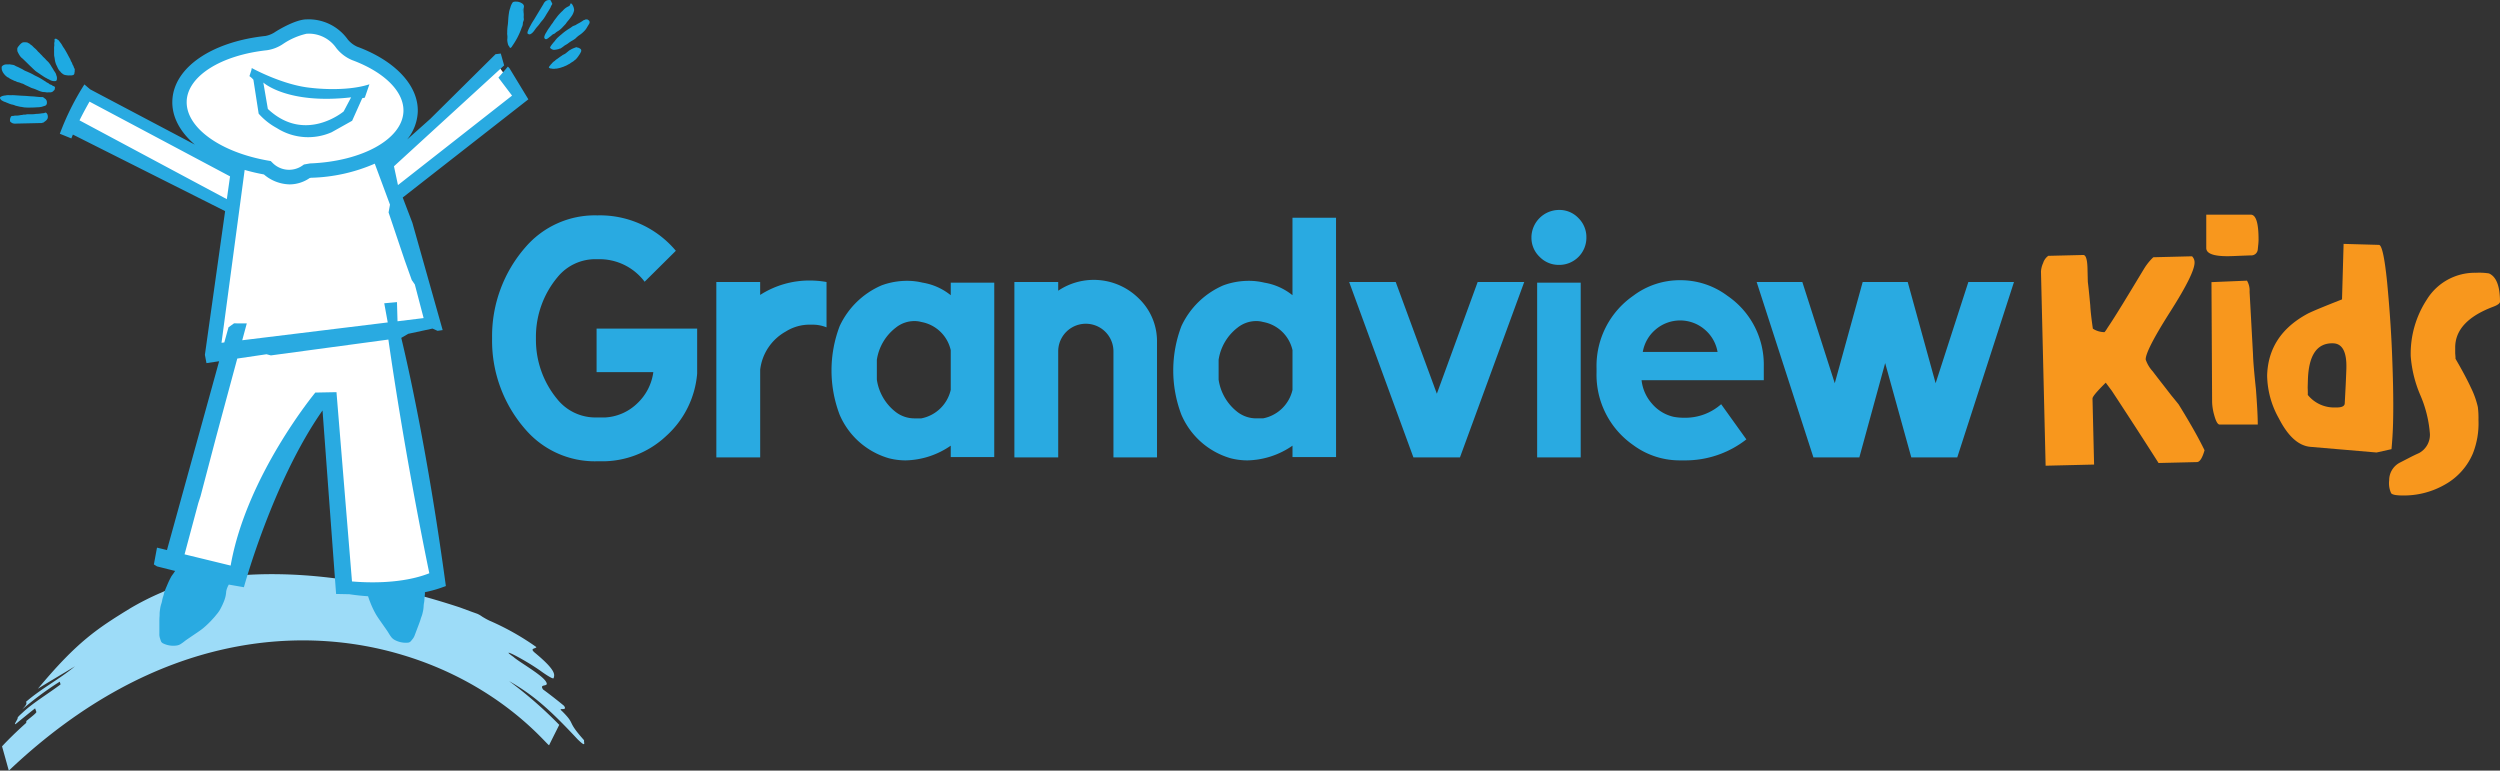
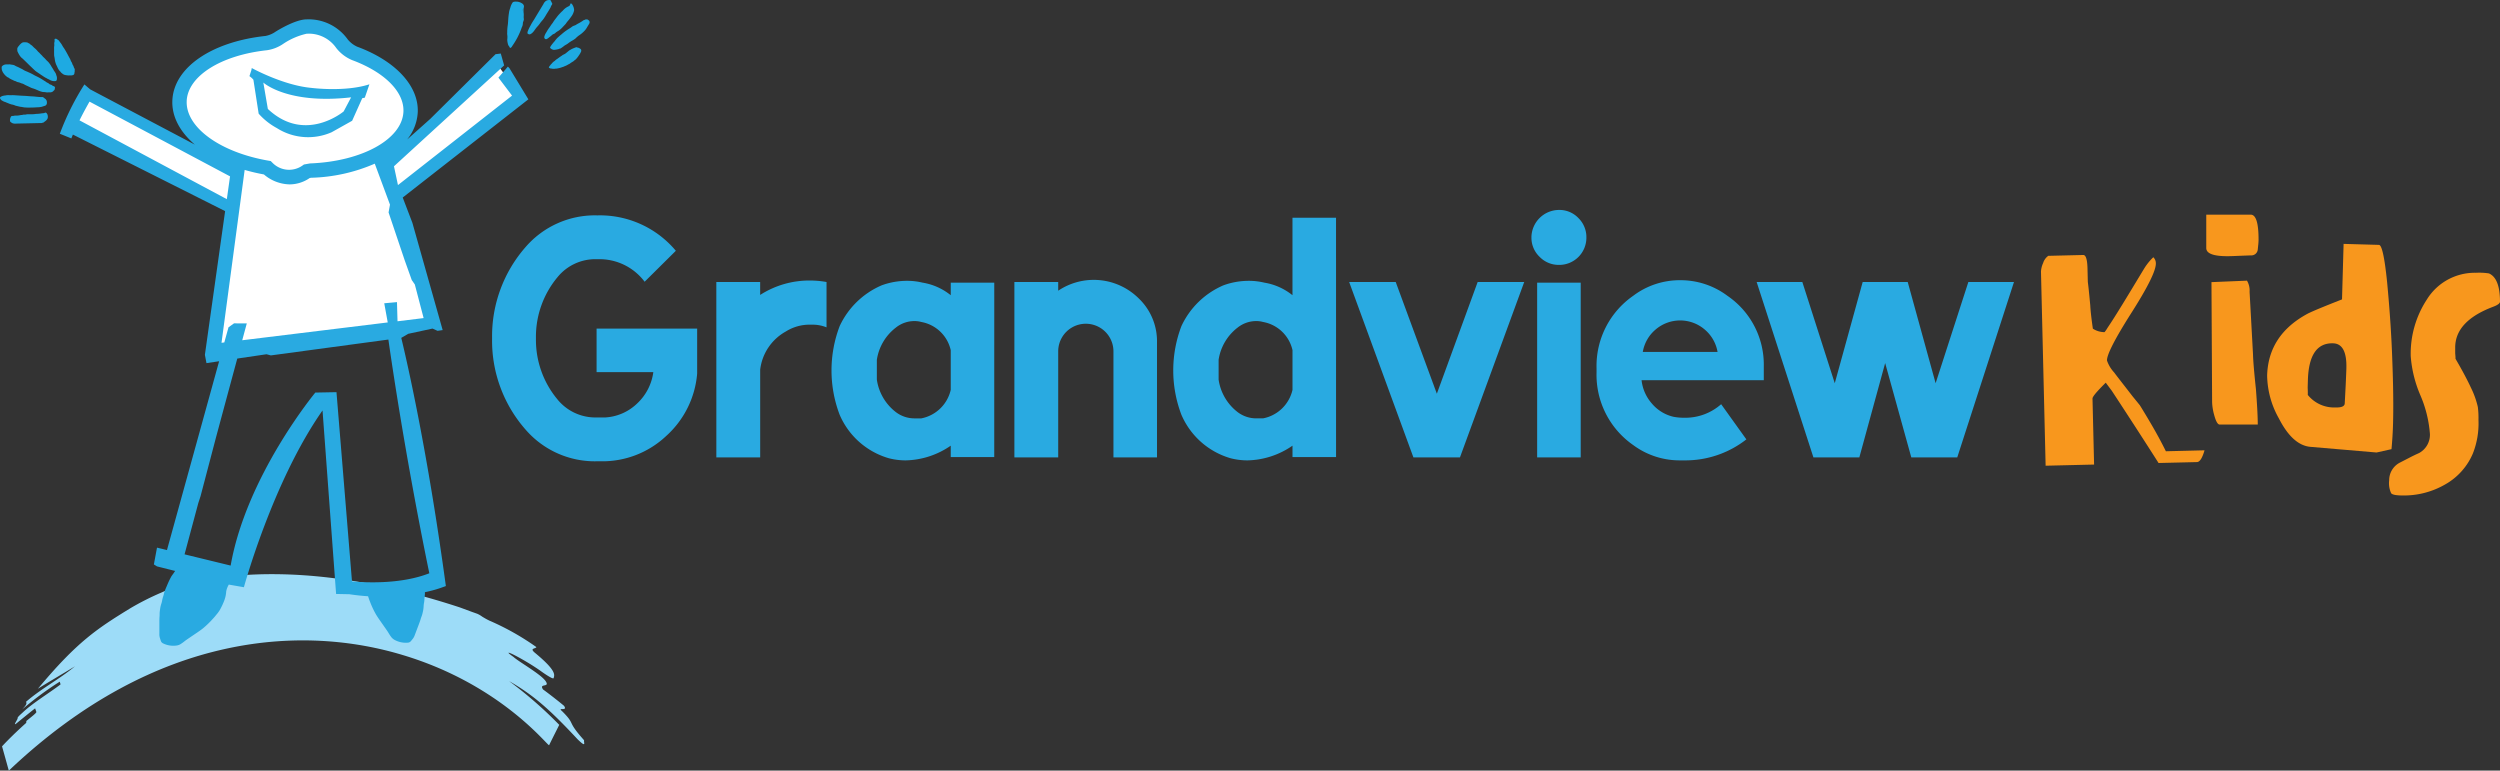
<svg xmlns="http://www.w3.org/2000/svg" width="430.498" height="132.701" viewBox="0 0 430.498 132.701">
  <rect x="0" y="0" width="430.498" height="132.701" fill="#333333" stroke="none" />
  <g id="Group_8" data-name="Group 8" transform="translate(-109.717 -98.831)">
    <path id="Path_295" data-name="Path 295" d="M210.12,175.392c-3.179-3.565-1.309-2.534-3.812-5.033-.88-.732,1.105.132.342-.911-.882-.744-2.68-2.144-3.6-2.806-.763-1.128,1.229-.262.466-1.4-.761-1.194-4.66-3.369-5.56-4.206-2.847-1.983,2.119.54,4.934,2.6,0,0,1.882,1.34,1.977,1.06.2-.592.472-1.326-3.253-4.4-.932-.794.188-.633.289-.95a44.694,44.694,0,0,0-8.133-4.575,13.667,13.667,0,0,1-1.214-.678,4.39,4.39,0,0,0-.829-.482l-.926-.328-2.058-.761c-33.866-11.154-51.347-2.594-51.347-2.594a46.722,46.722,0,0,0-5.373,2.707c-5.7,3.495-9.2,5.765-15.962,13.89.953-.637,5.433-3.264,6.4-3.878-2.754,2.28-5.727,3.779-8.434,6.113.109.307.161.456-.691,1.344a56.2,56.2,0,0,1,6.492-4.806c.047.161.095.315.142.474-1.843,1.414-4.721,3.15-6.468,4.789-.4.383-1.006.851-.928,1.058.043.13-.93,1.456-.179.852-.528.425,2.406-1.973,3.192-2.577.072.2.146.412.212.619.056.157-.849.847-1.744,1.577a.354.354,0,0,1-.049.348c-2.691,2.41-4.115,4.01-4.117,4,.394,1.394.779,2.788,1.169,4.185,25.732-24.4,51.306-24.928,67.878-19.894,17,5.115,24.986,15.783,25.159,15.508.575-1.169,1.161-2.33,1.746-3.5a71.727,71.727,0,0,0-8.645-7.542c4.088,2.346,6.913,4.779,11.8,10.024,1.647,1.614,1,.472,1.13.171" transform="translate(0.178 50.912)" fill="#9ddcf8" />
    <path id="Path_296" data-name="Path 296" d="M143.6,130.259l-3.9,26.567,37.657-4.7-5.952-22.3,21.454-16.679-4.093-5.511-18.683,17.242-.379-1.421-8.368,1.938-3.27.305-.505.917-.794-1.051c9.523-.355,17-4.55,17.279-10.047.212-4.128-3.684-7.929-9.63-10.133a5.628,5.628,0,0,1-2.192-1.682,6.99,6.99,0,0,0-6.033-2.942c-1.573-.039-4.7,1.907-4.7,1.907a5.5,5.5,0,0,1-2.3.94c-8.379.905-14.671,4.841-14.929,9.876-.272,5.29,6.208,10.053,15.1,11.589a5.328,5.328,0,0,0,.5.416l-4.111-.219-1.561.94-26.165-13.028-2.307,5.462,26.9,13.6Zm13.168-4.695-.74.21c.054-.035.1-.06.157-.1Z" transform="translate(6.371 2.028)" fill="#fff" />
-     <path id="Path_297" data-name="Path 297" d="M134.254,129.626l-10.622,37,12.139,2.858,1.429-5.309,3.891-11.484,5.82-11.937,5.41-1.734,2.068,31.068,6.532,1.363,8.7-2.856-6.692-42.338Z" transform="translate(14.774 29.121)" fill="#fff" />
    <path id="Path_298" data-name="Path 298" d="M117.855,107.931a.615.615,0,0,0-.07-.2c-.021-.041-.062-.074-.068-.122l-.13-.21c-.023,0-.072-.085-.082-.1-.052-.072-.085-.161-.136-.243-.124-.208-.262-.412-.386-.623a4.006,4.006,0,0,0-.472-.664c-.08-.087-.173-.161-.258-.247-.107-.107-.2-.221-.307-.33-.132-.148-.287-.262-.419-.412a1.884,1.884,0,0,0-.21-.235c-.074-.07-.15-.14-.216-.214a2.134,2.134,0,0,0-.212-.221,1.779,1.779,0,0,1-.219-.214,3.313,3.313,0,0,0-.431-.452,4.763,4.763,0,0,1-.353-.322c-.06-.054-.109-.12-.169-.177s-.115-.072-.169-.113c-.118-.076-.21-.181-.322-.262a.874.874,0,0,0-.122-.054c-.07-.029-.113-.083-.186-.1a.678.678,0,0,0-.214-.045c-.064,0-.118-.016-.19-.014s-.161.006-.237.006a.674.674,0,0,0-.3.085,2.223,2.223,0,0,0-.5.484c-.128.15-.328.365-.317.579,0,.064,0,.134,0,.2a.421.421,0,0,0,.019.113.854.854,0,0,1,.006.1.991.991,0,0,0,.07.14,1.55,1.55,0,0,0,.107.21,3.482,3.482,0,0,0,.355.565,1.942,1.942,0,0,0,.32.305,1.221,1.221,0,0,1,.171.155c.085.082.165.163.249.243.369.348.72.72,1.093,1.062.225.214.441.425.668.635.181.161.4.285.6.429.113.076.229.151.334.231.138.1.282.183.423.28a4.956,4.956,0,0,0,.532.326,1.048,1.048,0,0,1,.194.107,1.8,1.8,0,0,0,.262.124c.105.043.2.12.3.161s.216.091.334.12a1.708,1.708,0,0,0,.353.037.608.608,0,0,0,.243-.023.294.294,0,0,0,.165-.188,1.144,1.144,0,0,0,.033-.338,1.5,1.5,0,0,0-.019-.194c-.025-.138-.093-.256-.12-.39" transform="translate(1.532 3.749)" fill="#1eaae2" />
    <path id="Path_299" data-name="Path 299" d="M115.343,107.768a.939.939,0,0,0,.2.208,1.705,1.705,0,0,0,.19.146,1.122,1.122,0,0,0,.206.13,1.692,1.692,0,0,0,.441.1,3.124,3.124,0,0,0,.383.037c.12-.006.241-.008.361-.01a.9.9,0,0,0,.394-.064.338.338,0,0,0,.159-.115.621.621,0,0,0,.068-.214c0-.027,0-.041,0-.066.006-.058.037-.107.041-.163,0-.087,0-.175,0-.26l.012-.214c0-.031-.027-.037-.043-.062a.3.3,0,0,1-.039-.076,1.3,1.3,0,0,1-.074-.153c-.045-.089-.041-.194-.095-.278-.039-.06-.076-.109-.111-.169-.043-.113-.08-.227-.126-.336s-.111-.177-.155-.272a2.773,2.773,0,0,1-.109-.272c-.091-.208-.214-.394-.318-.6-.243-.466-.495-.924-.777-1.365a3.353,3.353,0,0,1-.324-.511,2.917,2.917,0,0,0-.305-.449c-.058-.076-.111-.153-.171-.229a.942.942,0,0,0-.171-.208,2.215,2.215,0,0,1-.21-.13.4.4,0,0,0-.175-.1c-.113-.025-.274-.01-.28.128,0,.093.01.184.01.272,0,.124-.06.245-.062.373a4.136,4.136,0,0,1,.01.423c-.008.076-.027.15-.029.229a2.84,2.84,0,0,0,0,.35c0,.184-.01.371-.006.557,0,.107.006.219.006.328a1.513,1.513,0,0,0,.014.3c.025.134.052.272.076.4.025.153.033.3.066.445a3.827,3.827,0,0,0,.157.536c.047.13.111.249.173.379s.105.247.167.365a2.367,2.367,0,0,0,.287.439c.052.062.115.1.165.167" transform="translate(4.792 3.434)" fill="#1eaae2" />
    <path id="Path_300" data-name="Path 300" d="M118.992,108.07a1.273,1.273,0,0,0-.14-.093c-.062-.031-.14-.054-.206-.087s-.128-.105-.2-.144a1.885,1.885,0,0,1-.34-.128c-.066-.049-.115-.107-.184-.153s-.169-.089-.256-.132c-.138-.066-.235-.177-.371-.249-.179-.1-.342-.219-.517-.322-.2-.128-.41-.239-.621-.353-.26-.136-.534-.247-.788-.4a7.53,7.53,0,0,0-.68-.348c-.266-.124-.538-.241-.8-.348a4.273,4.273,0,0,1-.388-.223c-.134-.089-.287-.142-.427-.219a6.6,6.6,0,0,0-.693-.328c-.157-.064-.285-.173-.452-.225a2.847,2.847,0,0,0-.394-.064c-.1-.017-.208-.039-.307-.05-.115,0-.223.01-.336.012a1.5,1.5,0,0,0-.509.035.966.966,0,0,0-.482.307c-.066.091-.037.214-.037.317a1.065,1.065,0,0,0,.047.342c.047.12.1.241.157.359a7.944,7.944,0,0,0,.171.249,3.372,3.372,0,0,0,.268.305c.1.085.2.177.309.258.056.037.13.06.19.093s.1.056.148.089a.53.53,0,0,0,.115.093c.058.035.13.058.19.095s.105.054.163.082a2.5,2.5,0,0,1,.342.165c.054.029.109.037.171.064a.859.859,0,0,0,.169.045c.064.019.1.08.167.1a1.545,1.545,0,0,0,.291.076,2.514,2.514,0,0,1,.375.128.955.955,0,0,0,.2.074,1.256,1.256,0,0,1,.21.066c.151.07.295.161.445.237.2.091.4.181.608.278a4.065,4.065,0,0,0,.489.225,5.239,5.239,0,0,1,.575.194c.171.07.342.15.515.221a3.749,3.749,0,0,0,.581.208,1.659,1.659,0,0,0,.427.054,3.778,3.778,0,0,1,.406.054c.124.01.249,0,.377-.006s.237,0,.353,0a.508.508,0,0,0,.2-.07,1.577,1.577,0,0,0,.146-.064c.056-.031.062-.085.109-.13a.369.369,0,0,0,.1-.068.5.5,0,0,0,.113-.177.54.54,0,0,0,.023-.27l.043-.13c-.01-.029-.031-.021-.06-.045" transform="translate(0.145 5.709)" fill="#1eaae2" />
    <path id="Path_301" data-name="Path 301" d="M152.094,105.528a2.42,2.42,0,0,0,.082.6,1.2,1.2,0,0,0,.144.427.97.97,0,0,1,.146.2c.019.035.047.124.085.15.2.151.435-.371.522-.474a12.415,12.415,0,0,0,1.526-3.043,1.693,1.693,0,0,0,.159-.427,4.19,4.19,0,0,1,.056-.478,1.536,1.536,0,0,0,.136-.437c.006-.167-.039-.315-.029-.48a3.349,3.349,0,0,0-.017-.746,2.939,2.939,0,0,1,.047-.8l-.252.557a1.744,1.744,0,0,1,.155-.39.716.716,0,0,0,.091-.557.73.73,0,0,0-.326-.371,1.841,1.841,0,0,0-.854-.289c-.221,0-.629-.039-.761.163a2.8,2.8,0,0,0-.361.79c-.074.258-.171.493-.223.759-.043.285-.089.573-.117.858-.056.536-.058,1.076-.142,1.606a8.3,8.3,0,0,0-.074.9,3.03,3.03,0,0,1-.01.388c0,.188.039.365.045.55a4.721,4.721,0,0,1-.029.54" transform="translate(44.974 0.144)" fill="#1eaae2" />
    <path id="Path_302" data-name="Path 302" d="M112.113,108.473a3.044,3.044,0,0,0,.332.136c.188.045.386.089.569.132a2.311,2.311,0,0,0,.406.066c.188.033.363.074.55.091.27.012.542.033.819.023.216,0,.431-.01.649-.012.235-.006.454-.021.684-.035a3.817,3.817,0,0,0,.732-.076c.179-.039.348-.115.528-.165a.482.482,0,0,0,.332-.229.51.51,0,0,0,.078-.293,1.1,1.1,0,0,0-.041-.377,1.015,1.015,0,0,0-.087-.146.368.368,0,0,1-.054-.1l-.495-.371c-.247,0-.493-.008-.736-.027-.381-.029-.75-.087-1.124-.1-.394-.012-.781-.058-1.173-.085-.28-.016-.553-.021-.827-.039s-.53-.037-.8-.054c-.216-.019-.427-.031-.643-.029a5.206,5.206,0,0,1-.538,0c-.1-.006-.192,0-.291,0a2.585,2.585,0,0,0-.326.047,1.943,1.943,0,0,0-.268.035c-.087.025-.181.033-.264.062s-.157.08-.235.113a.293.293,0,0,0-.167.169c-.045.115.047.177.1.274a.531.531,0,0,0,.148.171,1.4,1.4,0,0,0,.28.153.471.471,0,0,0,.161.093c.1.037.2.054.293.1.2.091.408.167.614.252.1.041.208.076.313.109.163.045.322.062.476.122" transform="translate(0 8.435)" fill="#1eaae2" />
    <path id="Path_303" data-name="Path 303" d="M116.622,108.236l-.223.095c-.386.014-.748.113-1.132.12-.227,0-.437.045-.66.06-.26.016-.528.012-.788.016a1.656,1.656,0,0,0-.452.021.972.972,0,0,1-.27.039,1.672,1.672,0,0,0-.322.014.387.387,0,0,1-.138.043c-.074.008-.14,0-.216.012a3.574,3.574,0,0,1-.742.1c-.093,0-.181,0-.276,0-.115.006-.2.041-.313.054s-.214-.019-.317.062a.528.528,0,0,0-.107.165,1.073,1.073,0,0,0-.113.563.3.3,0,0,0,.144.28,2.334,2.334,0,0,0,.233.161,1.3,1.3,0,0,0,.645.089l1.363-.031c.536-.01,1.078-.023,1.614-.035.3-.008.608-.012.911-.021q.182,0,.377-.006c.039,0,.087,0,.132,0,.068-.008.118-.043.183-.056.029,0,.058,0,.089.006.078-.017.08-.064.136-.1a2.591,2.591,0,0,0,.322-.237.971.971,0,0,0,.344-.466,1.1,1.1,0,0,0-.054-.641c-.087-.155-.177-.322-.371-.311" transform="translate(0.886 9.985)" fill="#1eaae2" />
    <path id="Path_304" data-name="Path 304" d="M156.595,104.5a.892.892,0,0,1,.285-.13,1.562,1.562,0,0,0,.291-.229c.171-.142.379-.245.565-.371a4.422,4.422,0,0,0,.581-.528c.161-.165.311-.338.474-.5.136-.146.219-.305.338-.456a8.45,8.45,0,0,0,.678-.86,2.622,2.622,0,0,0,.513-1.13,1.927,1.927,0,0,0-.313-.967.584.584,0,0,0-.264-.227l-.212.435c-.12.054-.216.13-.342.177a2.755,2.755,0,0,0-.833.676,8.054,8.054,0,0,0-.969,1.031c-.221.313-.476.6-.678.936-.107.184-.254.338-.371.515-.1.155-.19.3-.305.447a6.866,6.866,0,0,0-.489.773,2.408,2.408,0,0,0-.3.581.779.779,0,0,0-.062.342.315.315,0,0,0,.26.272c.144.025.289-.095.4-.171.138-.1.254-.21.394-.309s.239-.212.365-.307" transform="translate(48.261 0.29)" fill="#1eaae2" />
    <path id="Path_305" data-name="Path 305" d="M157.725,100.153c.062-.115.091-.241.157-.357s.177-.214.159-.351l-.285-.565c-.068-.074-.295-.045-.388-.037a.934.934,0,0,0-.482.2,1.4,1.4,0,0,0-.384.524c-.157.249-.305.5-.454.746-.4.66-.794,1.313-1.188,1.973a8.307,8.307,0,0,0-.557.938,7.146,7.146,0,0,0-.482,1,1.111,1.111,0,0,0-.05.262c-.006.109.017.113.107.177a.374.374,0,0,0,.431.035c.47-.245.7-.728,1.021-1.12.128-.148.264-.293.384-.443.146-.177.268-.369.412-.546s.3-.344.433-.528a7.732,7.732,0,0,0,.439-.705c.243-.4.507-.792.726-1.2" transform="translate(46.774 0)" fill="#1eaae2" />
    <path id="Path_306" data-name="Path 306" d="M162.361,100.647a1.625,1.625,0,0,0-.3-.2l-.346.019c-.049.087-.241.093-.326.153a3.774,3.774,0,0,1-.377.254,3.9,3.9,0,0,1-.431.249,3.3,3.3,0,0,0-.431.252c-.186.13-.427.153-.623.278a6.306,6.306,0,0,1-.583.4,9.234,9.234,0,0,0-1.322.977c-.241.19-.468.4-.691.6a4.47,4.47,0,0,0-.47.569,7.275,7.275,0,0,0-.6.736,2.218,2.218,0,0,0-.181.3c-.025.08-.031.035,0,.1a.39.39,0,0,0,.085.113,1,1,0,0,0,.538.249,2.887,2.887,0,0,0,.571-.076c.076-.019.165-.029.243-.049.058-.019.093-.049.148-.068s.14-.021.2-.045a6.591,6.591,0,0,0,.691-.5c.181-.111.363-.2.538-.324a7.285,7.285,0,0,1,.606-.427,6.242,6.242,0,0,0,.713-.445,5.406,5.406,0,0,1,.563-.505,5.277,5.277,0,0,0,1.095-.926,3.213,3.213,0,0,0,.384-.561c.113-.186.235-.371.338-.559a.491.491,0,0,0-.029-.571" transform="translate(48.776 1.72)" fill="#1eaae2" />
    <path id="Path_307" data-name="Path 307" d="M174.713,154.6l4.181-.9.862.388.882-.128-5.214-18.471-1.664-4.356,21.636-16.91-3.243-5.338-.285-.3-1.627,1.9,2.346,3.1-19.646,15.405-.689-3.237,18.972-17.37-.579-2.045-.9.111L178.492,117.6l-3.965,3.536a8.134,8.134,0,0,0,1.818-4.622c.233-4.534-3.765-8.886-10.416-11.35a4.426,4.426,0,0,1-1.662-1.287l0,0a8.27,8.27,0,0,0-7.063-3.42c-1.853.008-4.736,1.74-5.323,2.109a4.536,4.536,0,0,1-1.757.746c-9.3,1-15.743,5.441-16.03,11.041-.144,2.8,1.284,5.464,3.872,7.672l-18.028-9.519-.992-.849a44.736,44.736,0,0,0-4.231,8.494l1.983.806c.085-.219.175-.439.266-.662l26.213,13.179-3.484,24.747.272,1.429,2.179-.324-8.981,32.515-1.715-.419-.538,2.893.538.34,3.128.783c-.105.14-.2.291-.3.435-.136.2-.287.369-.4.579a14.335,14.335,0,0,0-.629,1.307c-.177.433-.385.868-.53,1.309-.074.231-.107.47-.188.7a5.022,5.022,0,0,0-.181.666,4.069,4.069,0,0,1-.153.635,4.678,4.678,0,0,0-.206.862c-.031.208-.062.419-.078.629-.025.235,0,.472-.025.707-.031.369-.031.738-.031,1.111v1.884a2.245,2.245,0,0,0,.148.889,3.809,3.809,0,0,0,.153.447.784.784,0,0,0,.284.285,3.966,3.966,0,0,0,2.332.4,1.752,1.752,0,0,0,.872-.342c.27-.163.5-.373.761-.561.324-.233.658-.449.988-.68.658-.451,1.334-.878,1.963-1.373a16.019,16.019,0,0,0,1.742-1.687c.208-.219.392-.441.575-.676a5.723,5.723,0,0,0,.577-.779,11.883,11.883,0,0,0,.788-1.68,5.14,5.14,0,0,0,.326-1.546,3.535,3.535,0,0,1,.449-1.173l2.6.454s4.938-18.176,13.537-30.441l2.336,31.6,2.287.047c1.111.171,2.187.282,3.22.348.01.035.023.068.033.1.093.289.186.565.3.841a15.791,15.791,0,0,0,1.033,2.2c.412.682.893,1.322,1.344,1.981.231.328.466.654.684.99.169.258.315.538.507.788a1.9,1.9,0,0,0,.7.635,4.025,4.025,0,0,0,2.326.449.778.778,0,0,0,.363-.171,3.924,3.924,0,0,0,.307-.359,2.261,2.261,0,0,0,.449-.779c.225-.585.445-1.177.668-1.763.13-.35.262-.687.361-1.047.062-.231.167-.443.231-.67.062-.206.107-.412.15-.619a4.97,4.97,0,0,0,.111-.876,4.515,4.515,0,0,1,.083-.647,5.639,5.639,0,0,0,.066-.691c.01-.239.058-.476.072-.722.006-.111,0-.227,0-.338a21.941,21.941,0,0,0,2.658-.717l.95-.34c-3.117-22.965-6.554-38.078-7.68-42.74ZM136.561,114.48c.219-4.272,5.907-7.853,13.8-8.707a6.615,6.615,0,0,0,2.849-1.122,11.954,11.954,0,0,1,3.991-1.722h.025l.095,0,.093-.01a5.738,5.738,0,0,1,4.9,2.47,6.787,6.787,0,0,0,2.742,2.086c5.618,2.082,9,5.5,8.824,8.911-.239,4.728-7.156,8.542-16.09,8.876l-1.041.184-.225.161a4,4,0,0,1-5.212-.474l-.278-.28-.388-.066c-8.391-1.449-14.313-5.785-14.082-10.309M118.1,117.845c.614-1.229,1.241-2.373,1.724-3.227l24.2,12.871-.553,3.926Zm28.441,8.536a33.688,33.688,0,0,0,3.317.779,7,7,0,0,0,4.429,1.711,6.108,6.108,0,0,0,3.451-1.095l.233-.045a29.275,29.275,0,0,0,10.975-2.429l2.62,7.059-.243,1.342,2.765,8.208,1.227,3.435.528.759,1.515,5.789-4.495.55-.093-3.3-2.192.2s.243,1.332.6,3.3l-25.054,3.068.783-2.9-2.2-.01-.946.676-.724,2.612-.482.058Zm31.8,69.455c-4.7,1.847-10.523,1.649-13.317,1.408l-2.672-32.594-3.643.07s-11.871,14.333-14.58,29.792l-7.936-1.934c.579-2.171,1.416-5.284,2.363-8.822l.383-1.169,2.676-10.175c1.352-5.024,2.672-9.911,3.655-13.548l5.033-.742.75.2,20.236-2.73c2.67,18.586,5.985,35.1,7.051,40.243" transform="translate(5.306 1.711)" fill="#29aae1" />
    <path id="Path_308" data-name="Path 308" d="M131.231,106.523l.907,5.849a11.422,11.422,0,0,0,3.119,2.476,10.044,10.044,0,0,0,9.447.724l3.532-1.977,1.738-3.884c.278-.056.443-.095.443-.095l.792-2.3c-4.237,1.379-10.053.612-10.053.612-4.845-.454-10.206-3.414-10.206-3.414l-.064.355-.336,1.043a3.364,3.364,0,0,1,.68.614m16.83,3.035-1.284,2.427s-6.643,5.606-13.055-.429l-.779-4.544s4.128,3.8,15.119,2.546" transform="translate(22.12 6.031)" fill="#29aae1" />
    <path id="Path_309" data-name="Path 309" d="M160.782,102.952a.884.884,0,0,0-.08-.052c-.01,0-.019,0-.023,0l-.049-.023c-.08-.043-.184-.017-.262-.054l.021-.07c-.023.047-.155.054-.2.068-.078.029-.161.062-.233.093a.379.379,0,0,1-.076.014.781.781,0,0,0-.074.043.9.9,0,0,1-.157.064c-.175.07-.324.184-.487.262a1.12,1.12,0,0,0-.227.169c-.021.017-.045.021-.06.041a.286.286,0,0,1-.043.043c-.1.074-.2.161-.3.245a1.754,1.754,0,0,1-.447.268.887.887,0,0,0-.219.13c-.049.035-.1.08-.152.111a1.83,1.83,0,0,0-.2.134.867.867,0,0,1-.132.089c-.049.031-.089.074-.136.105-.087.054-.161.113-.241.173a1.277,1.277,0,0,0-.19.128,1.516,1.516,0,0,0-.192.171c-.095.089-.216.142-.311.233-.056.062-.122.118-.177.177-.021.023-.031.045-.058.074s-.07.068-.1.107-.074.058-.1.1a.97.97,0,0,1-.144.188.858.858,0,0,0-.148.229c-.054.085-.016.095.056.142a1.139,1.139,0,0,0,.142.087.788.788,0,0,0,.134.012c.087.019.167.029.256.043a1.224,1.224,0,0,0,.2.016.82.82,0,0,0,.091-.01c.047,0,.1.014.148.01a.146.146,0,0,0,.07-.027.435.435,0,0,1,.128-.006,1.09,1.09,0,0,0,.285-.041,4.656,4.656,0,0,0,.59-.148c.049-.019.1-.039.142-.058a2.471,2.471,0,0,0,.241-.07c.056-.025.109-.047.163-.076.1-.043.2-.074.293-.118.136-.062.276-.148.406-.219.058-.033.12-.062.175-.087a1.486,1.486,0,0,0,.223-.161c.153-.107.328-.192.476-.3.047-.041.095-.085.142-.124.085-.07.183-.134.268-.208a4.833,4.833,0,0,0,.561-.73,2.627,2.627,0,0,0,.3-.517.454.454,0,0,0,.006-.468,1.03,1.03,0,0,0-.291-.21" transform="translate(48.667 4.169)" fill="#1eaae2" />
    <path id="Path_310" data-name="Path 310" d="M302.994,121.028c0,.241-.012.509-.041.8s-.062.592-.093.909a1.113,1.113,0,0,1-1.212,1.035q-1.6.059-2.581.1c-.656.029-1.13.039-1.431.039-2.435,0-3.647-.468-3.647-1.4V116.76h7.659q1.345,0,1.346,4.268M296.287,152.9c-.332,0-.654-.567-.953-1.709a9.246,9.246,0,0,1-.338-2.132l-.111-20.681,6.115-.254a3.294,3.294,0,0,1,.449,1.909l.588,10.748c.025,1.066.19,3.084.507,6.061q.142,1.877.225,3.381t.091,2.676Z" transform="translate(195.645 19.036)" fill="#f8971d" />
    <path id="Path_311" data-name="Path 311" d="M320.758,150.09c-.023.788-.054,1.553-.1,2.286s-.107,1.466-.167,2.173l-2.573.575-11.451-.979q-3.025-.312-5.36-4.87a15.458,15.458,0,0,1-2.031-7.414q.2-7.011,7.014-10.661c.759-.386,2.717-1.2,5.88-2.441l.272-9.558,6.086.171q.761.016,1.414,6.494.671,7.063.882,13.251.13,3.42.161,6.146t-.027,4.826m-8.039-9.432q.124-4.268-2.287-4.336-4.15-.117-4.338,6.336l-.037,1.262c.012.282.017.53.023.744s0,.4-.006.546a5.823,5.823,0,0,0,4.8,2.159c1.025.029,1.552-.208,1.565-.713.076-1.511.151-2.773.192-3.769s.074-1.746.091-2.229" transform="translate(201.041 21.627)" fill="#f8971d" />
    <path id="Path_312" data-name="Path 312" d="M328.349,126.577c0,.3-.4.6-1.206.9q-6.507,2.462-6.509,7.01v.986c.016.2.031.388.043.544s.012.3.012.408q1.716,2.944,2.67,5.01a14.9,14.9,0,0,1,1.175,3.295,14.448,14.448,0,0,1,.107,2.218,14.1,14.1,0,0,1-.95,5.752,11.071,11.071,0,0,1-4.829,5.387,14.175,14.175,0,0,1-7.237,1.876c-1.138,0-1.816-.124-2.02-.39a4.113,4.113,0,0,1-.34-2.216,3.4,3.4,0,0,1,1.858-3.06q.81-.418,1.629-.839c.538-.285,1.1-.548,1.68-.812a3.588,3.588,0,0,0,1.851-3.255,20.732,20.732,0,0,0-1.656-6.709,20.941,20.941,0,0,1-1.651-6.7,17.012,17.012,0,0,1,2.746-9.713,9.7,9.7,0,0,1,8.474-4.655,11.014,11.014,0,0,1,2.245.109q1.9.82,1.907,4.853" transform="translate(211.866 24.189)" fill="#f8971d" />
-     <path id="Path_313" data-name="Path 313" d="M308.349,153.761c-.379,1.338-.816,2.014-1.305,2.029l-6.61.157q-1.342-2.109-3.344-5.21t-4.715-7.237q-.244-.319-.5-.668c-.171-.229-.35-.464-.532-.715q-2.295,2.255-2.284,2.73l.274,11.368-8.346.2-.8-33.439a4.107,4.107,0,0,1,.375-1.474,2.393,2.393,0,0,1,.884-1.229l6.02-.146q.646-.012.726,2.13l.062,2.528c0-.058.035.245.111.909s.177,1.7.309,3.109q.062,1.321.447,4.014a3.758,3.758,0,0,0,2.014.6,5.869,5.869,0,0,0,.511-.748c.7-1.031,1.565-2.4,2.592-4.074s2.249-3.7,3.664-6.041a9.615,9.615,0,0,1,1.629-2.037l6.666-.165a1.443,1.443,0,0,1,.437,1.051q.043,1.849-4.2,8.509-4.249,6.689-4.216,8.214a5.687,5.687,0,0,0,1.229,2.058c.344.464.784,1.035,1.32,1.722s1.157,1.482,1.868,2.406c.161.194.342.414.542.662l.7.864q1.348,2.174,2.464,4.132c.748,1.307,1.416,2.569,2.018,3.791" transform="translate(180.985 22.612)" fill="#f8971d" />
+     <path id="Path_313" data-name="Path 313" d="M308.349,153.761c-.379,1.338-.816,2.014-1.305,2.029l-6.61.157q-1.342-2.109-3.344-5.21t-4.715-7.237q-.244-.319-.5-.668c-.171-.229-.35-.464-.532-.715q-2.295,2.255-2.284,2.73l.274,11.368-8.346.2-.8-33.439a4.107,4.107,0,0,1,.375-1.474,2.393,2.393,0,0,1,.884-1.229l6.02-.146q.646-.012.726,2.13l.062,2.528c0-.058.035.245.111.909s.177,1.7.309,3.109q.062,1.321.447,4.014a3.758,3.758,0,0,0,2.014.6,5.869,5.869,0,0,0,.511-.748c.7-1.031,1.565-2.4,2.592-4.074s2.249-3.7,3.664-6.041a9.615,9.615,0,0,1,1.629-2.037a1.443,1.443,0,0,1,.437,1.051q.043,1.849-4.2,8.509-4.249,6.689-4.216,8.214a5.687,5.687,0,0,0,1.229,2.058c.344.464.784,1.035,1.32,1.722s1.157,1.482,1.868,2.406c.161.194.342.414.542.662l.7.864q1.348,2.174,2.464,4.132c.748,1.307,1.416,2.569,2.018,3.791" transform="translate(180.985 22.612)" fill="#f8971d" />
    <path id="Path_314" data-name="Path 314" d="M169.069,124.366h-.26a8.408,8.408,0,0,0-6.775,3.157,16.018,16.018,0,0,0-3.666,10.344v.256a16.007,16.007,0,0,0,3.666,10.34,8.42,8.42,0,0,0,6.775,3.157h1.5a8.616,8.616,0,0,0,5.48-2.4,9.014,9.014,0,0,0,2.792-5.406H168.81v-7.5H186.13v7.758a16.256,16.256,0,0,1-5.346,10.75,16.009,16.009,0,0,1-11.2,4.346h-.775a15.77,15.77,0,0,1-12.154-5.377,23.17,23.17,0,0,1-5.839-15.667v-.256a23.29,23.29,0,0,1,5.839-15.671,15.763,15.763,0,0,1,12.154-5.377h.26a17.04,17.04,0,0,1,13.391,6.1l-5.375,5.33a9.71,9.71,0,0,0-8.016-3.88" transform="translate(43.637 19.097)" fill="#29aae1" />
    <path id="Path_315" data-name="Path 315" d="M169.546,122.516h7.548v2.227a15.662,15.662,0,0,1,8.529-2.482,16.565,16.565,0,0,1,2.9.256v7.808a6.434,6.434,0,0,0-2.433-.462h-.464a7.667,7.667,0,0,0-4.138,1.192,8.667,8.667,0,0,0-4.391,6.565v15.1h-7.548Z" transform="translate(63.522 24.875)" fill="#29aae1" />
    <path id="Path_316" data-name="Path 316" d="M207.19,152.637H199.7v-1.965a14.117,14.117,0,0,1-7.76,2.534,11.712,11.712,0,0,1-2.893-.367,13.21,13.21,0,0,1-8.478-7.492,21.479,21.479,0,0,1,0-15.255,14.111,14.111,0,0,1,7.235-7.031,12.674,12.674,0,0,1,4.392-.775,11.207,11.207,0,0,1,2.643.311,10.4,10.4,0,0,1,4.862,2.167V122.6h7.494ZM199.7,134.228a6.343,6.343,0,0,0-5.07-4.855,4.265,4.265,0,0,0-1.138-.157,5.114,5.114,0,0,0-3.255,1.134,8.588,8.588,0,0,0-3.26,5.534V139.3a8.6,8.6,0,0,0,3.26,5.583,5.279,5.279,0,0,0,3.255,1.089h1.138a6.471,6.471,0,0,0,5.07-4.909Z" transform="translate(73.734 24.903)" fill="#29aae1" />
    <path id="Path_317" data-name="Path 317" d="M194.44,122.571h7.546v1.5a10.987,10.987,0,0,1,13.807,1.266A10.2,10.2,0,0,1,219,132.919v19.852h-7.5V134.516a4.756,4.756,0,0,0-9.513,0v18.254H194.44Z" transform="translate(89.952 24.82)" fill="#29aae1" />
    <path id="Path_318" data-name="Path 318" d="M235.74,158.229h-7.5v-1.965a14.094,14.094,0,0,1-7.756,2.534,11.745,11.745,0,0,1-2.9-.367,13.221,13.221,0,0,1-8.476-7.492,21.447,21.447,0,0,1,0-15.255,14.107,14.107,0,0,1,7.232-7.03,12.727,12.727,0,0,1,4.4-.775,11.211,11.211,0,0,1,2.639.311,10.368,10.368,0,0,1,4.857,2.167V117.019h7.5Zm-7.5-18.409a6.336,6.336,0,0,0-5.066-4.855,4.253,4.253,0,0,0-1.138-.157,5.138,5.138,0,0,0-3.26,1.134,8.605,8.605,0,0,0-3.26,5.534v3.414a8.62,8.62,0,0,0,3.26,5.583,5.3,5.3,0,0,0,3.26,1.089h1.138a6.463,6.463,0,0,0,5.066-4.909Z" transform="translate(104.045 19.311)" fill="#29aae1" />
    <path id="Path_319" data-name="Path 319" d="M241.481,152.585h-8.016l-11.063-30.2h8.018l7.082,19.236,7.028-19.236h8.018Z" transform="translate(119.64 25.008)" fill="#29aae1" />
    <path id="Path_320" data-name="Path 320" d="M237.625,121.12a4.773,4.773,0,0,1,4.759-4.754,4.5,4.5,0,0,1,3.336,1.4,4.606,4.606,0,0,1,1.369,3.356,4.674,4.674,0,0,1-4.7,4.707,4.574,4.574,0,0,1-3.361-1.394,4.515,4.515,0,0,1-1.4-3.313m8.482,7.762h-7.5v30.093h7.5Z" transform="translate(135.803 18.617)" fill="#29aae1" />
    <path id="Path_321" data-name="Path 321" d="M271.862,139.452H250.816a7.265,7.265,0,0,0,1.785,4.031,6.909,6.909,0,0,0,3.748,2.278,9.982,9.982,0,0,0,1.864.157,9.323,9.323,0,0,0,6.307-2.332l4.342,6.057a17.028,17.028,0,0,1-10.649,3.616h-.726a13.433,13.433,0,0,1-8.117-2.641,14.742,14.742,0,0,1-6.307-12.511v-.722a14.707,14.707,0,0,1,6.307-12.463,13.292,13.292,0,0,1,8.117-2.688,13.445,13.445,0,0,1,8.117,2.688,14.334,14.334,0,0,1,6.258,12.1Zm-7.96-4.862a6.5,6.5,0,0,0-2.227-3.876,6.5,6.5,0,0,0-8.428,0,6.468,6.468,0,0,0-2.221,3.876Z" transform="translate(141.578 24.849)" fill="#29aae1" />
    <path id="Path_322" data-name="Path 322" d="M282.447,122.384l4.806,17.43,5.637-17.43h7.857l-9.769,30.2h-7.915l-4.5-16.238-4.445,16.238h-7.911l-9.773-30.2H264.3l5.585,17.43,4.808-17.43Z" transform="translate(155.777 25.007)" fill="#29aae1" />
  </g>
</svg>